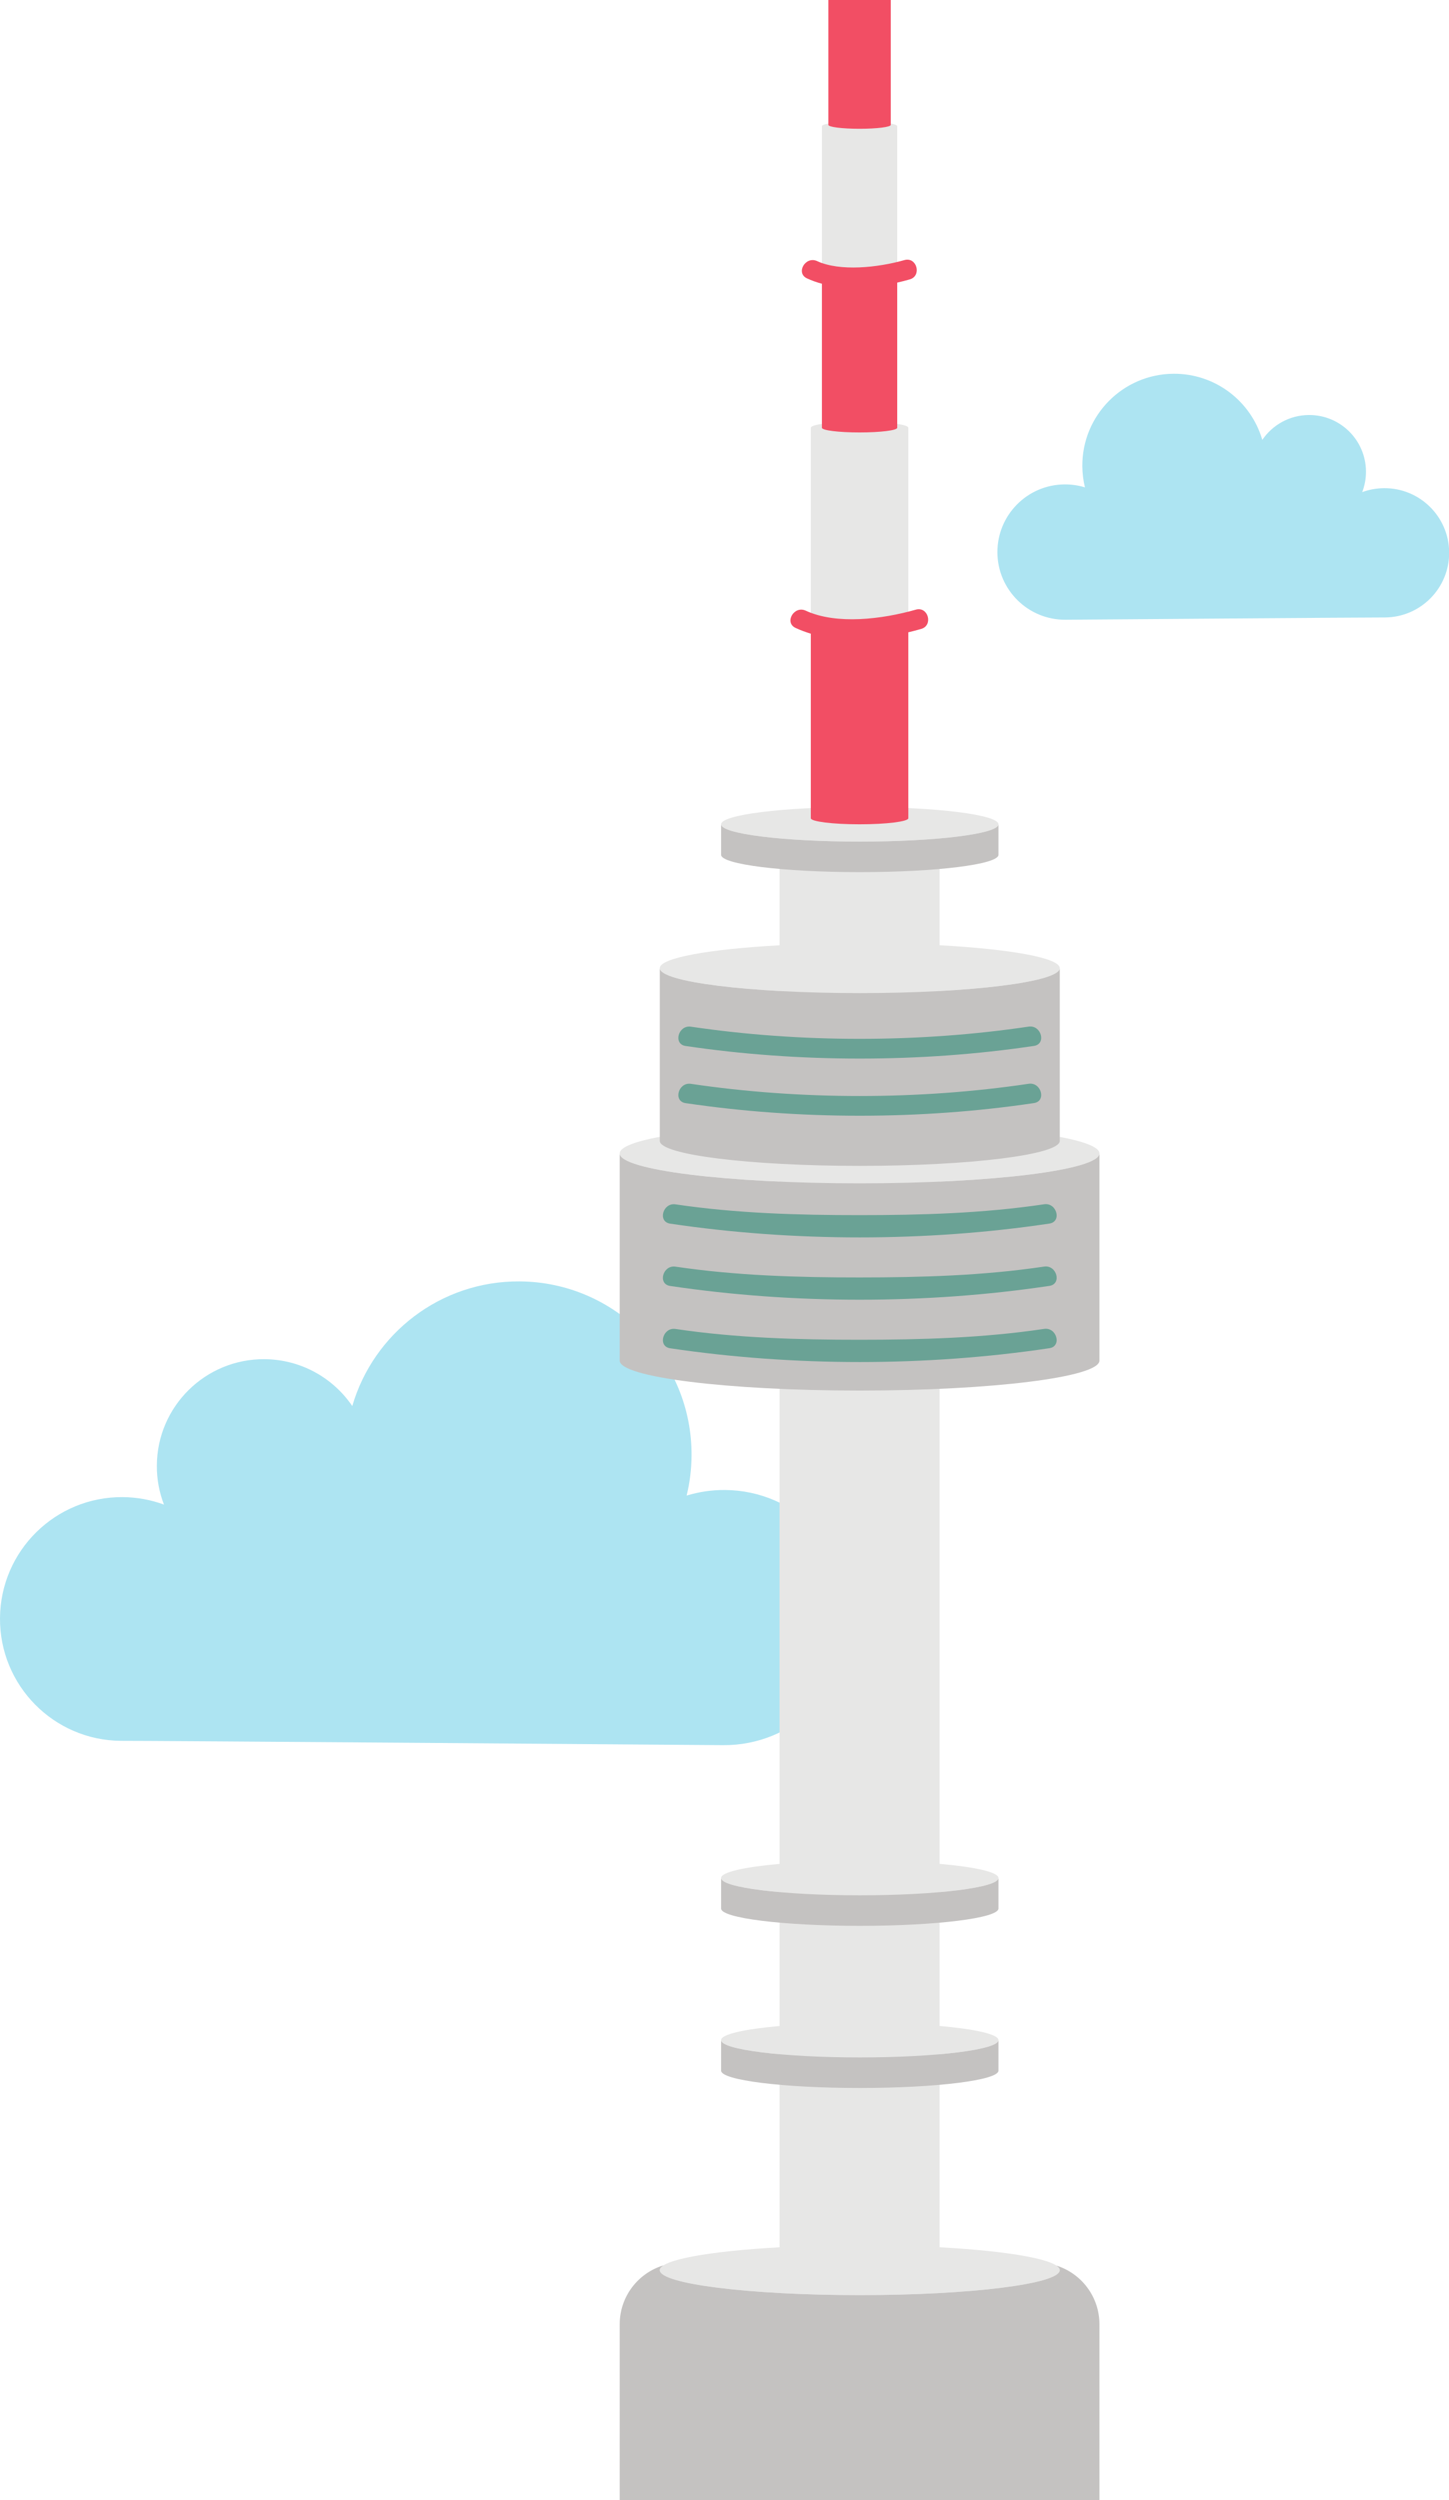
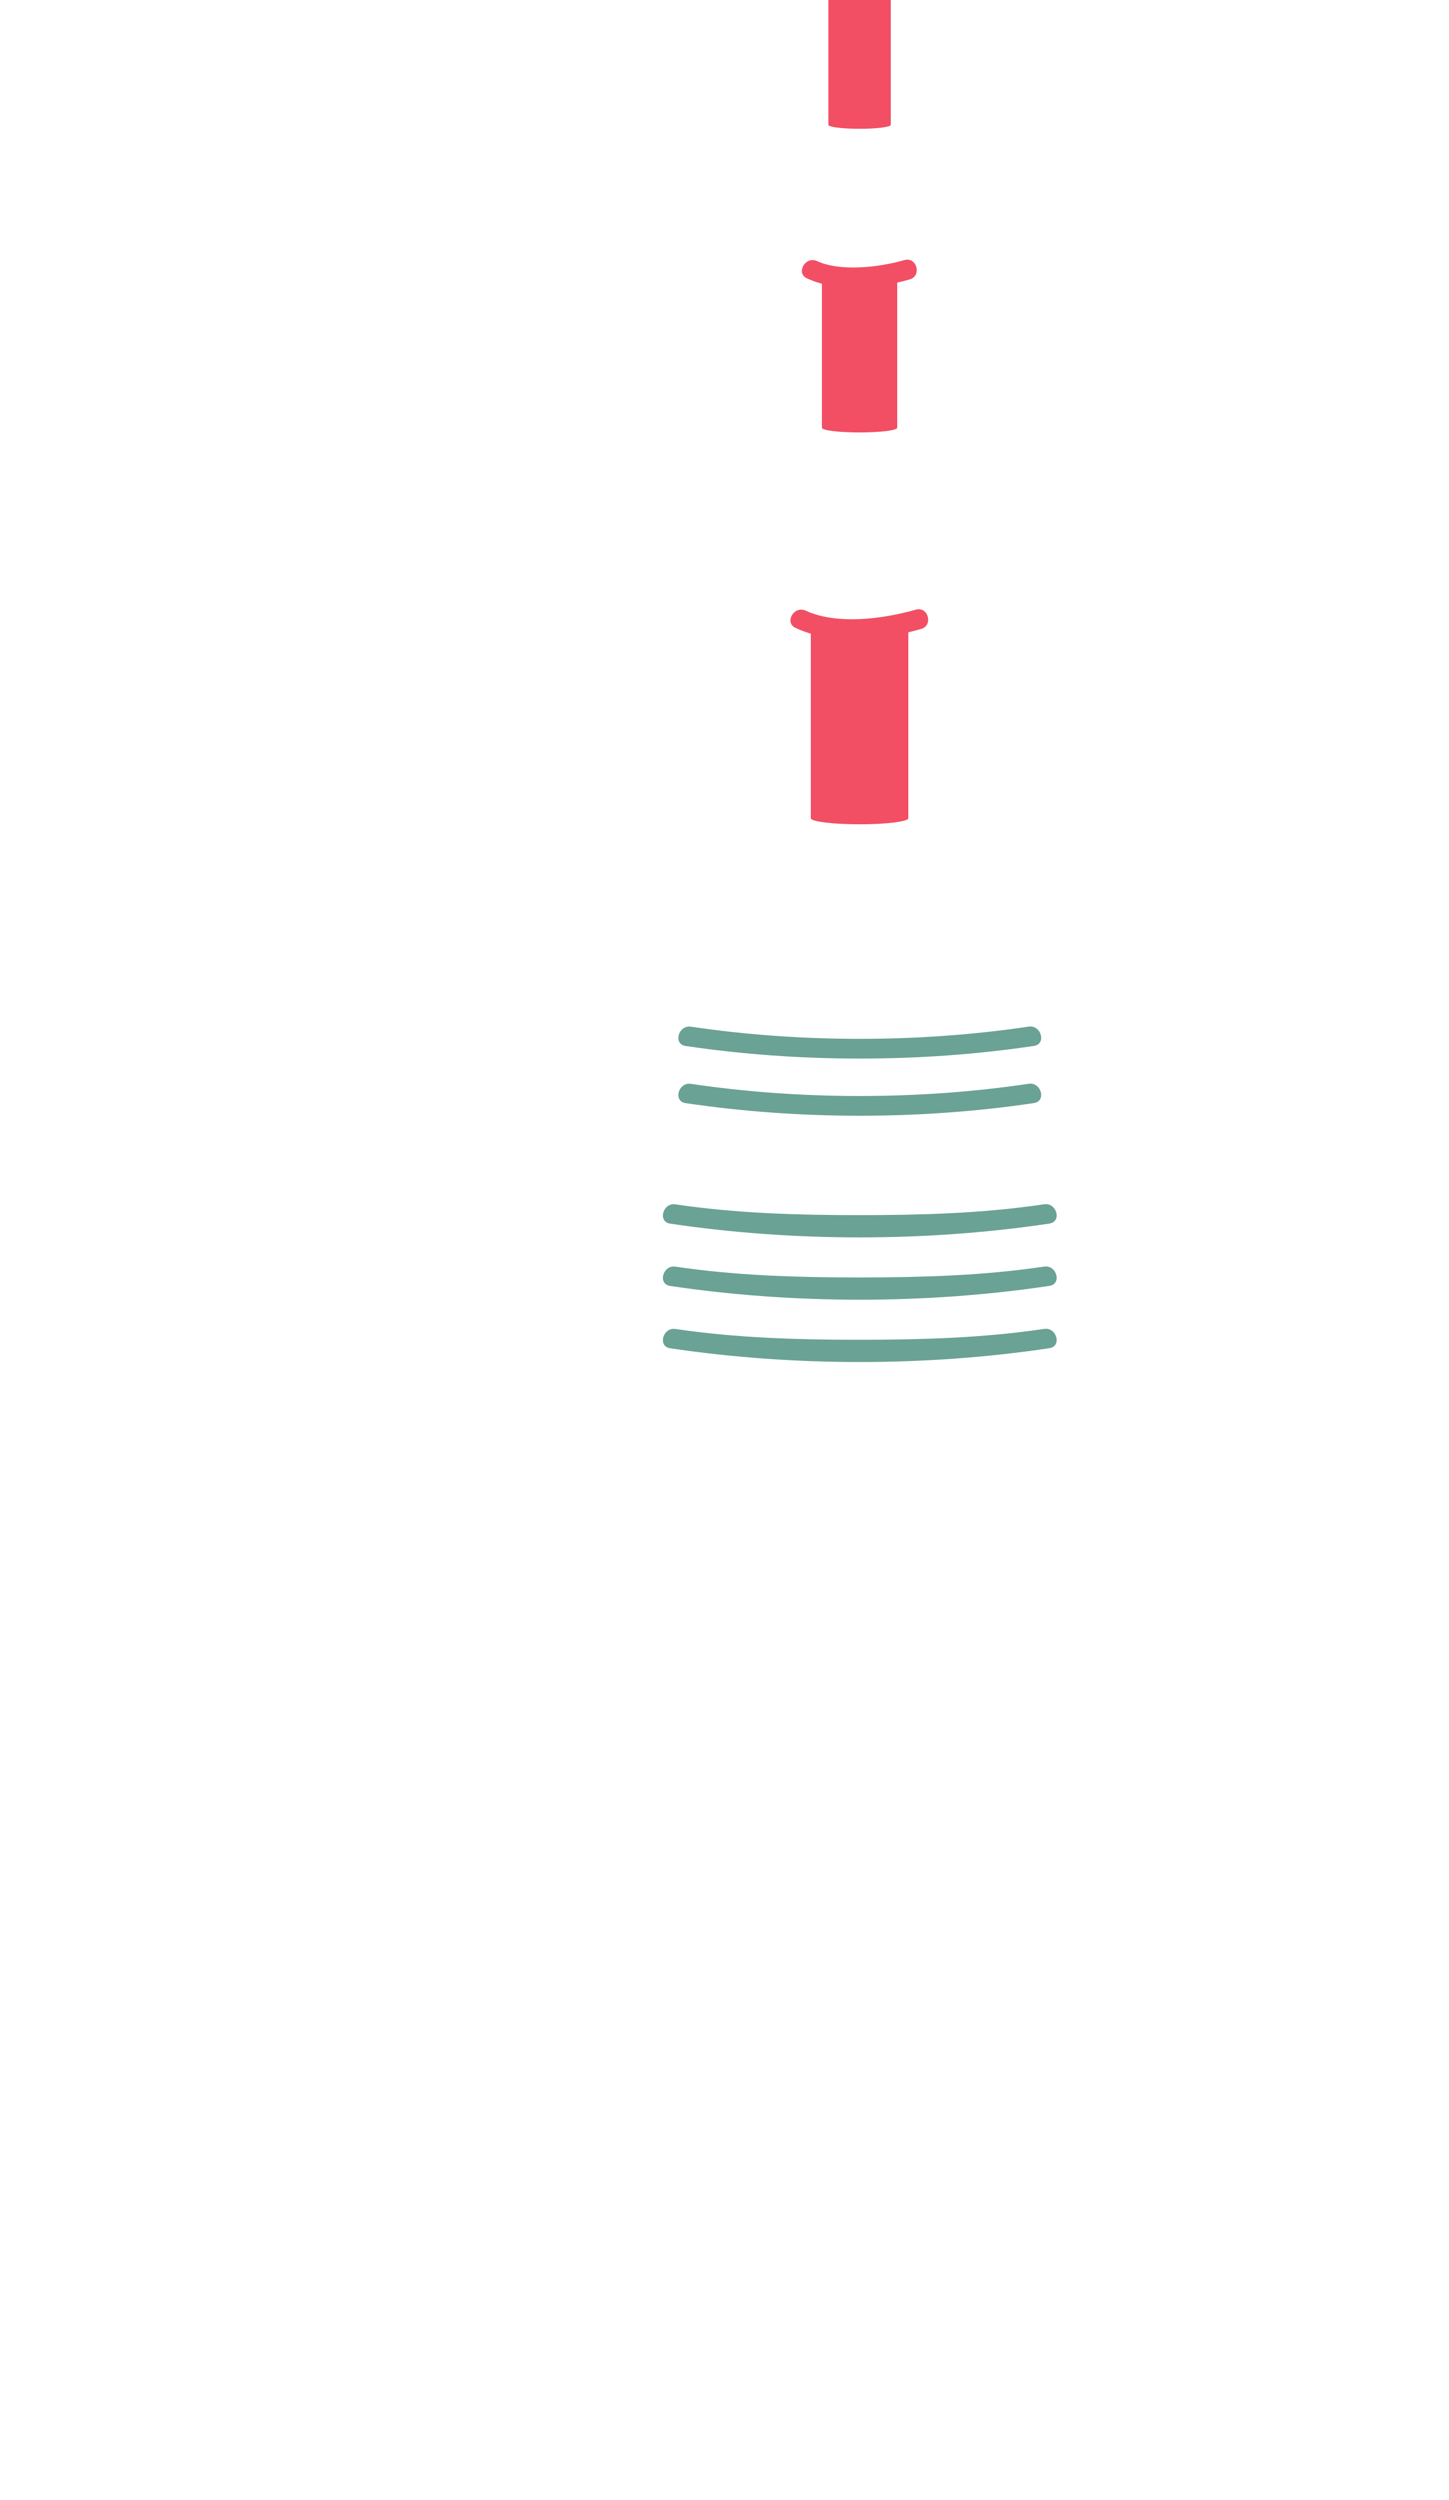
<svg xmlns="http://www.w3.org/2000/svg" height="499.5" preserveAspectRatio="xMidYMid meet" version="1.0" viewBox="0.0 -0.0 289.5 499.5" width="289.5" zoomAndPan="magnify">
  <defs>
    <clipPath id="a">
-       <path d="M 0 74 L 289.531 74 L 289.531 349 L 0 349 Z M 0 74" />
-     </clipPath>
+       </clipPath>
    <clipPath id="b">
-       <path d="M 123 164 L 220 164 L 220 499.5 L 123 499.5 Z M 123 164" />
-     </clipPath>
+       </clipPath>
  </defs>
  <g>
    <g clip-path="url(#a)" id="change1_1">
-       <path d="M 199.273 110.391 C 199.328 117.855 205.426 123.867 212.891 123.812 C 212.891 123.812 275.727 123.324 276.711 123.355 C 283.844 123.305 289.582 117.48 289.531 110.348 C 289.48 103.215 283.656 97.477 276.527 97.527 C 274.988 97.539 273.52 97.816 272.156 98.32 C 272.652 97.031 272.922 95.633 272.91 94.164 C 272.867 87.906 267.754 82.867 261.492 82.91 C 257.625 82.938 254.223 84.902 252.199 87.879 C 249.965 80.195 242.848 74.609 234.453 74.668 C 224.324 74.742 216.172 83.012 216.242 93.141 C 216.254 94.598 216.434 96.012 216.766 97.367 C 215.48 96.973 214.113 96.762 212.699 96.773 C 205.23 96.828 199.223 102.922 199.273 110.391 Z M 170.156 323.34 C 170.055 337.418 158.562 348.746 144.484 348.645 C 144.484 348.645 26.027 347.727 24.172 347.781 C 10.727 347.688 -0.094 336.707 0 323.262 C 0.098 309.816 11.074 298.992 24.523 299.09 C 27.418 299.113 30.191 299.641 32.762 300.586 C 31.824 298.156 31.312 295.516 31.336 292.754 C 31.418 280.949 41.055 271.449 52.859 271.535 C 60.152 271.59 66.566 275.289 70.383 280.898 C 74.594 266.418 88.012 255.883 103.836 255.996 C 122.934 256.133 138.305 271.727 138.168 290.824 C 138.148 293.566 137.809 296.23 137.184 298.785 C 139.609 298.043 142.184 297.648 144.852 297.668 C 158.93 297.77 170.258 309.266 170.156 323.34" fill="#ade4f2" />
-     </g>
+       </g>
    <g id="change2_1">
-       <path d="M 179.258 25.211 C 179.258 24.695 175.891 24.273 171.734 24.273 C 167.582 24.273 164.215 24.695 164.215 25.211 L 164.215 55.336 C 164.215 55.852 167.582 56.273 171.734 56.273 C 175.891 56.273 179.258 55.852 179.258 55.336 Z M 171.734 84.242 C 166.355 84.242 161.996 84.785 161.996 85.457 L 161.996 124.457 C 161.996 125.129 166.355 125.676 171.734 125.676 C 177.113 125.676 181.477 125.129 181.477 124.457 L 181.477 85.457 C 181.477 84.785 177.113 84.242 171.734 84.242 Z M 171.777 161.215 C 156.477 161.215 144.07 162.766 144.07 164.676 C 144.07 166.586 156.477 168.133 171.777 168.133 C 187.078 168.133 199.484 166.586 199.484 164.676 C 199.484 162.766 187.078 161.215 171.777 161.215 Z M 187.723 236.062 L 187.723 372.355 C 194.832 372.98 199.484 374.016 199.484 375.184 C 199.484 376.352 194.832 377.387 187.723 378.012 L 187.723 404.742 C 194.832 405.367 199.484 406.402 199.484 407.57 C 199.484 408.738 194.832 409.773 187.723 410.398 L 187.723 448.953 C 201.852 449.723 211.734 451.48 211.734 453.527 C 211.734 456.281 193.848 458.516 171.777 458.516 C 149.711 458.516 131.82 456.281 131.82 453.527 C 131.82 451.484 141.664 449.73 155.75 448.957 L 155.75 410.391 C 148.688 409.766 144.07 408.734 144.07 407.57 C 144.07 406.406 148.688 405.379 155.75 404.75 L 155.75 378.004 C 148.688 377.375 144.07 376.348 144.07 375.184 C 144.07 374.02 148.688 372.988 155.75 372.363 L 155.75 236.062 C 137.145 235.242 123.812 233.027 123.812 230.426 C 123.812 227.82 137.145 225.605 155.75 224.785 L 155.75 197.984 C 141.664 197.211 131.82 195.457 131.82 193.414 C 131.82 191.371 141.664 189.617 155.75 188.848 L 155.75 170.207 L 187.723 170.207 L 187.723 188.84 C 201.852 189.609 211.734 191.367 211.734 193.414 C 211.734 195.461 201.852 197.219 187.723 197.988 L 187.723 224.785 C 206.328 225.605 219.66 227.82 219.66 230.426 C 219.66 233.027 206.328 235.242 187.723 236.062" fill="#e7e7e6" />
-     </g>
+       </g>
    <g id="change3_1">
      <path d="M 161.238 55.617 C 162.199 56.062 163.195 56.41 164.215 56.688 L 164.215 85.457 C 164.215 85.977 167.582 86.395 171.734 86.395 C 175.891 86.395 179.258 85.977 179.258 85.457 L 179.258 56.461 C 180.109 56.266 180.941 56.051 181.758 55.82 C 184.227 55.117 183.176 51.254 180.691 51.961 C 175.383 53.473 167.793 54.27 163.258 52.164 C 160.938 51.086 158.902 54.535 161.238 55.617 Z M 182.973 121.797 C 176.277 123.703 167.141 124.855 160.977 121.996 C 158.656 120.922 156.621 124.367 158.957 125.449 C 159.941 125.906 160.957 126.285 161.996 126.598 L 161.996 163.461 C 161.996 164.129 166.355 164.676 171.734 164.676 C 177.113 164.676 181.477 164.129 181.477 163.461 L 181.477 126.32 C 182.344 126.113 183.199 125.891 184.035 125.652 C 186.508 124.949 185.457 121.09 182.973 121.797 Z M 177.969 -0.004 L 177.969 24.949 C 177.969 25.379 175.176 25.727 171.734 25.727 C 168.293 25.727 165.504 25.379 165.504 24.949 L 165.504 -0.004 L 177.969 -0.004" fill="#f24e64" />
    </g>
    <g clip-path="url(#b)" id="change4_1">
-       <path d="M 171.777 168.133 C 156.477 168.133 144.07 166.586 144.07 164.676 L 144.07 170.777 C 144.07 172.688 156.477 174.234 171.777 174.234 C 187.078 174.234 199.484 172.688 199.484 170.777 L 199.484 164.676 C 199.484 166.586 187.078 168.133 171.777 168.133 Z M 171.777 198.402 C 149.711 198.402 131.82 196.168 131.82 193.414 L 131.82 227.93 C 131.82 230.684 149.711 232.918 171.777 232.918 C 193.848 232.918 211.734 230.684 211.734 227.93 L 211.734 193.414 C 211.734 196.168 193.848 198.402 171.777 198.402 Z M 171.777 378.641 C 156.477 378.641 144.07 377.094 144.07 375.184 L 144.07 381.285 C 144.07 383.195 156.477 384.742 171.777 384.742 C 187.078 384.742 199.484 383.195 199.484 381.285 L 199.484 375.184 C 199.484 377.094 187.078 378.641 171.777 378.641 Z M 171.777 411.027 C 156.477 411.027 144.07 409.48 144.07 407.57 L 144.07 413.672 C 144.07 415.582 156.477 417.133 171.777 417.133 C 187.078 417.133 199.484 415.582 199.484 413.672 L 199.484 407.57 C 199.484 409.48 187.078 411.027 171.777 411.027 Z M 211.035 452.602 C 211.488 452.902 211.734 453.211 211.734 453.527 C 211.734 456.281 193.848 458.516 171.777 458.516 C 149.711 458.516 131.82 456.281 131.82 453.527 C 131.82 453.195 132.086 452.875 132.574 452.562 C 127.508 454.082 123.812 458.777 123.812 464.336 L 123.812 499.5 L 219.66 499.5 L 219.66 464.336 C 219.66 458.824 216.035 454.16 211.035 452.602 Z M 219.66 230.426 L 219.66 271.82 C 219.66 275.125 198.203 277.805 171.734 277.805 C 145.266 277.805 123.812 275.125 123.812 271.82 L 123.812 230.426 C 123.812 233.727 145.266 236.406 171.734 236.406 C 198.203 236.406 219.66 233.727 219.66 230.426" fill="#c4c2c1" />
-     </g>
+       </g>
    <g id="change5_1">
      <path d="M 136.977 208.965 C 159.605 212.32 183.953 212.328 206.578 208.953 C 209.117 208.574 208.035 204.719 205.516 205.094 C 183.66 208.355 159.898 208.348 138.039 205.109 C 135.523 204.734 134.438 208.59 136.977 208.965 Z M 136.977 220.383 C 159.605 223.738 183.953 223.746 206.578 220.371 C 209.117 219.992 208.035 216.137 205.516 216.516 C 183.66 219.773 159.898 219.77 138.039 216.527 C 135.523 216.152 134.438 220.008 136.977 220.383 Z M 133.891 244.457 C 158.516 248.121 185.043 248.133 209.668 244.441 C 212.203 244.062 211.125 240.207 208.605 240.586 C 196.438 242.406 184.02 242.758 171.734 242.758 C 159.484 242.762 147.09 242.406 134.953 240.602 C 132.434 240.227 131.348 244.078 133.891 244.457 Z M 133.891 256.906 C 158.516 260.57 185.043 260.578 209.668 256.891 C 212.203 256.512 211.125 252.656 208.605 253.035 C 196.438 254.855 184.02 255.203 171.734 255.207 C 159.484 255.211 147.09 254.855 134.953 253.047 C 132.434 252.672 131.348 256.527 133.891 256.906 Z M 133.891 269.355 C 131.348 268.977 132.434 265.121 134.953 265.496 C 147.09 267.305 159.484 267.656 171.734 267.656 C 184.02 267.652 196.438 267.305 208.605 265.484 C 211.125 265.105 212.203 268.961 209.668 269.34 C 185.043 273.027 158.516 273.02 133.891 269.355" fill="#6aa295" />
    </g>
  </g>
</svg>